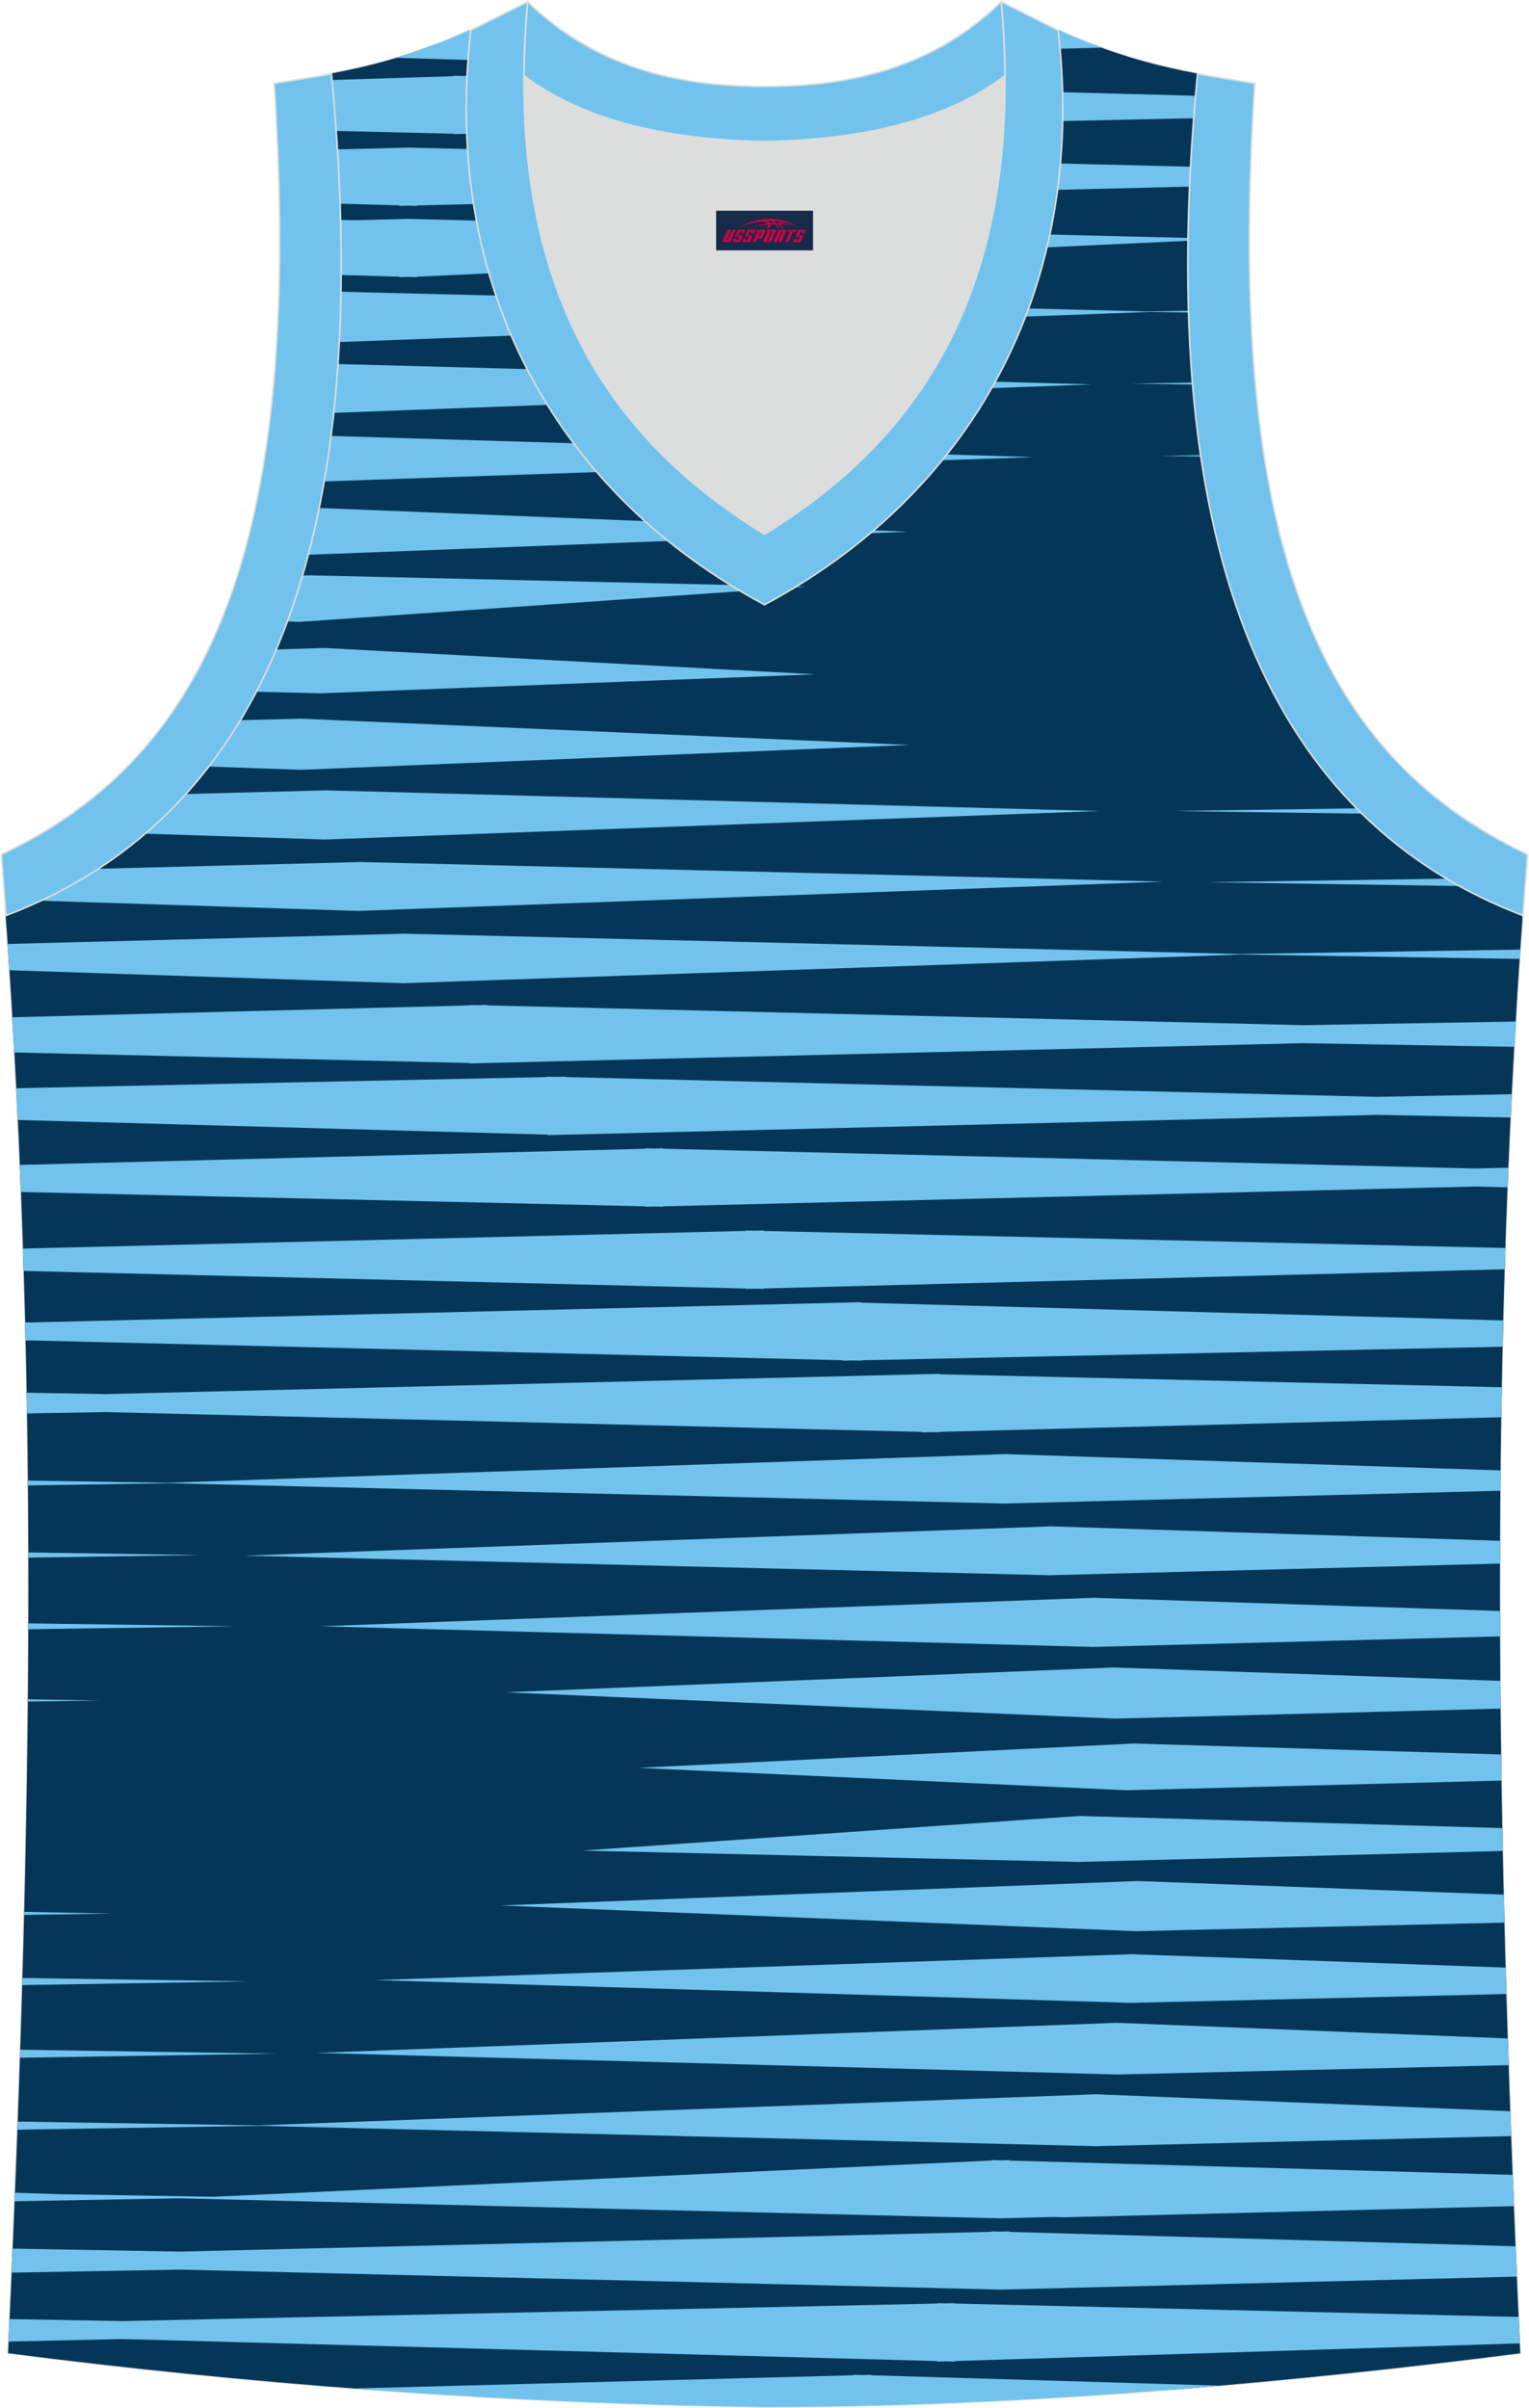
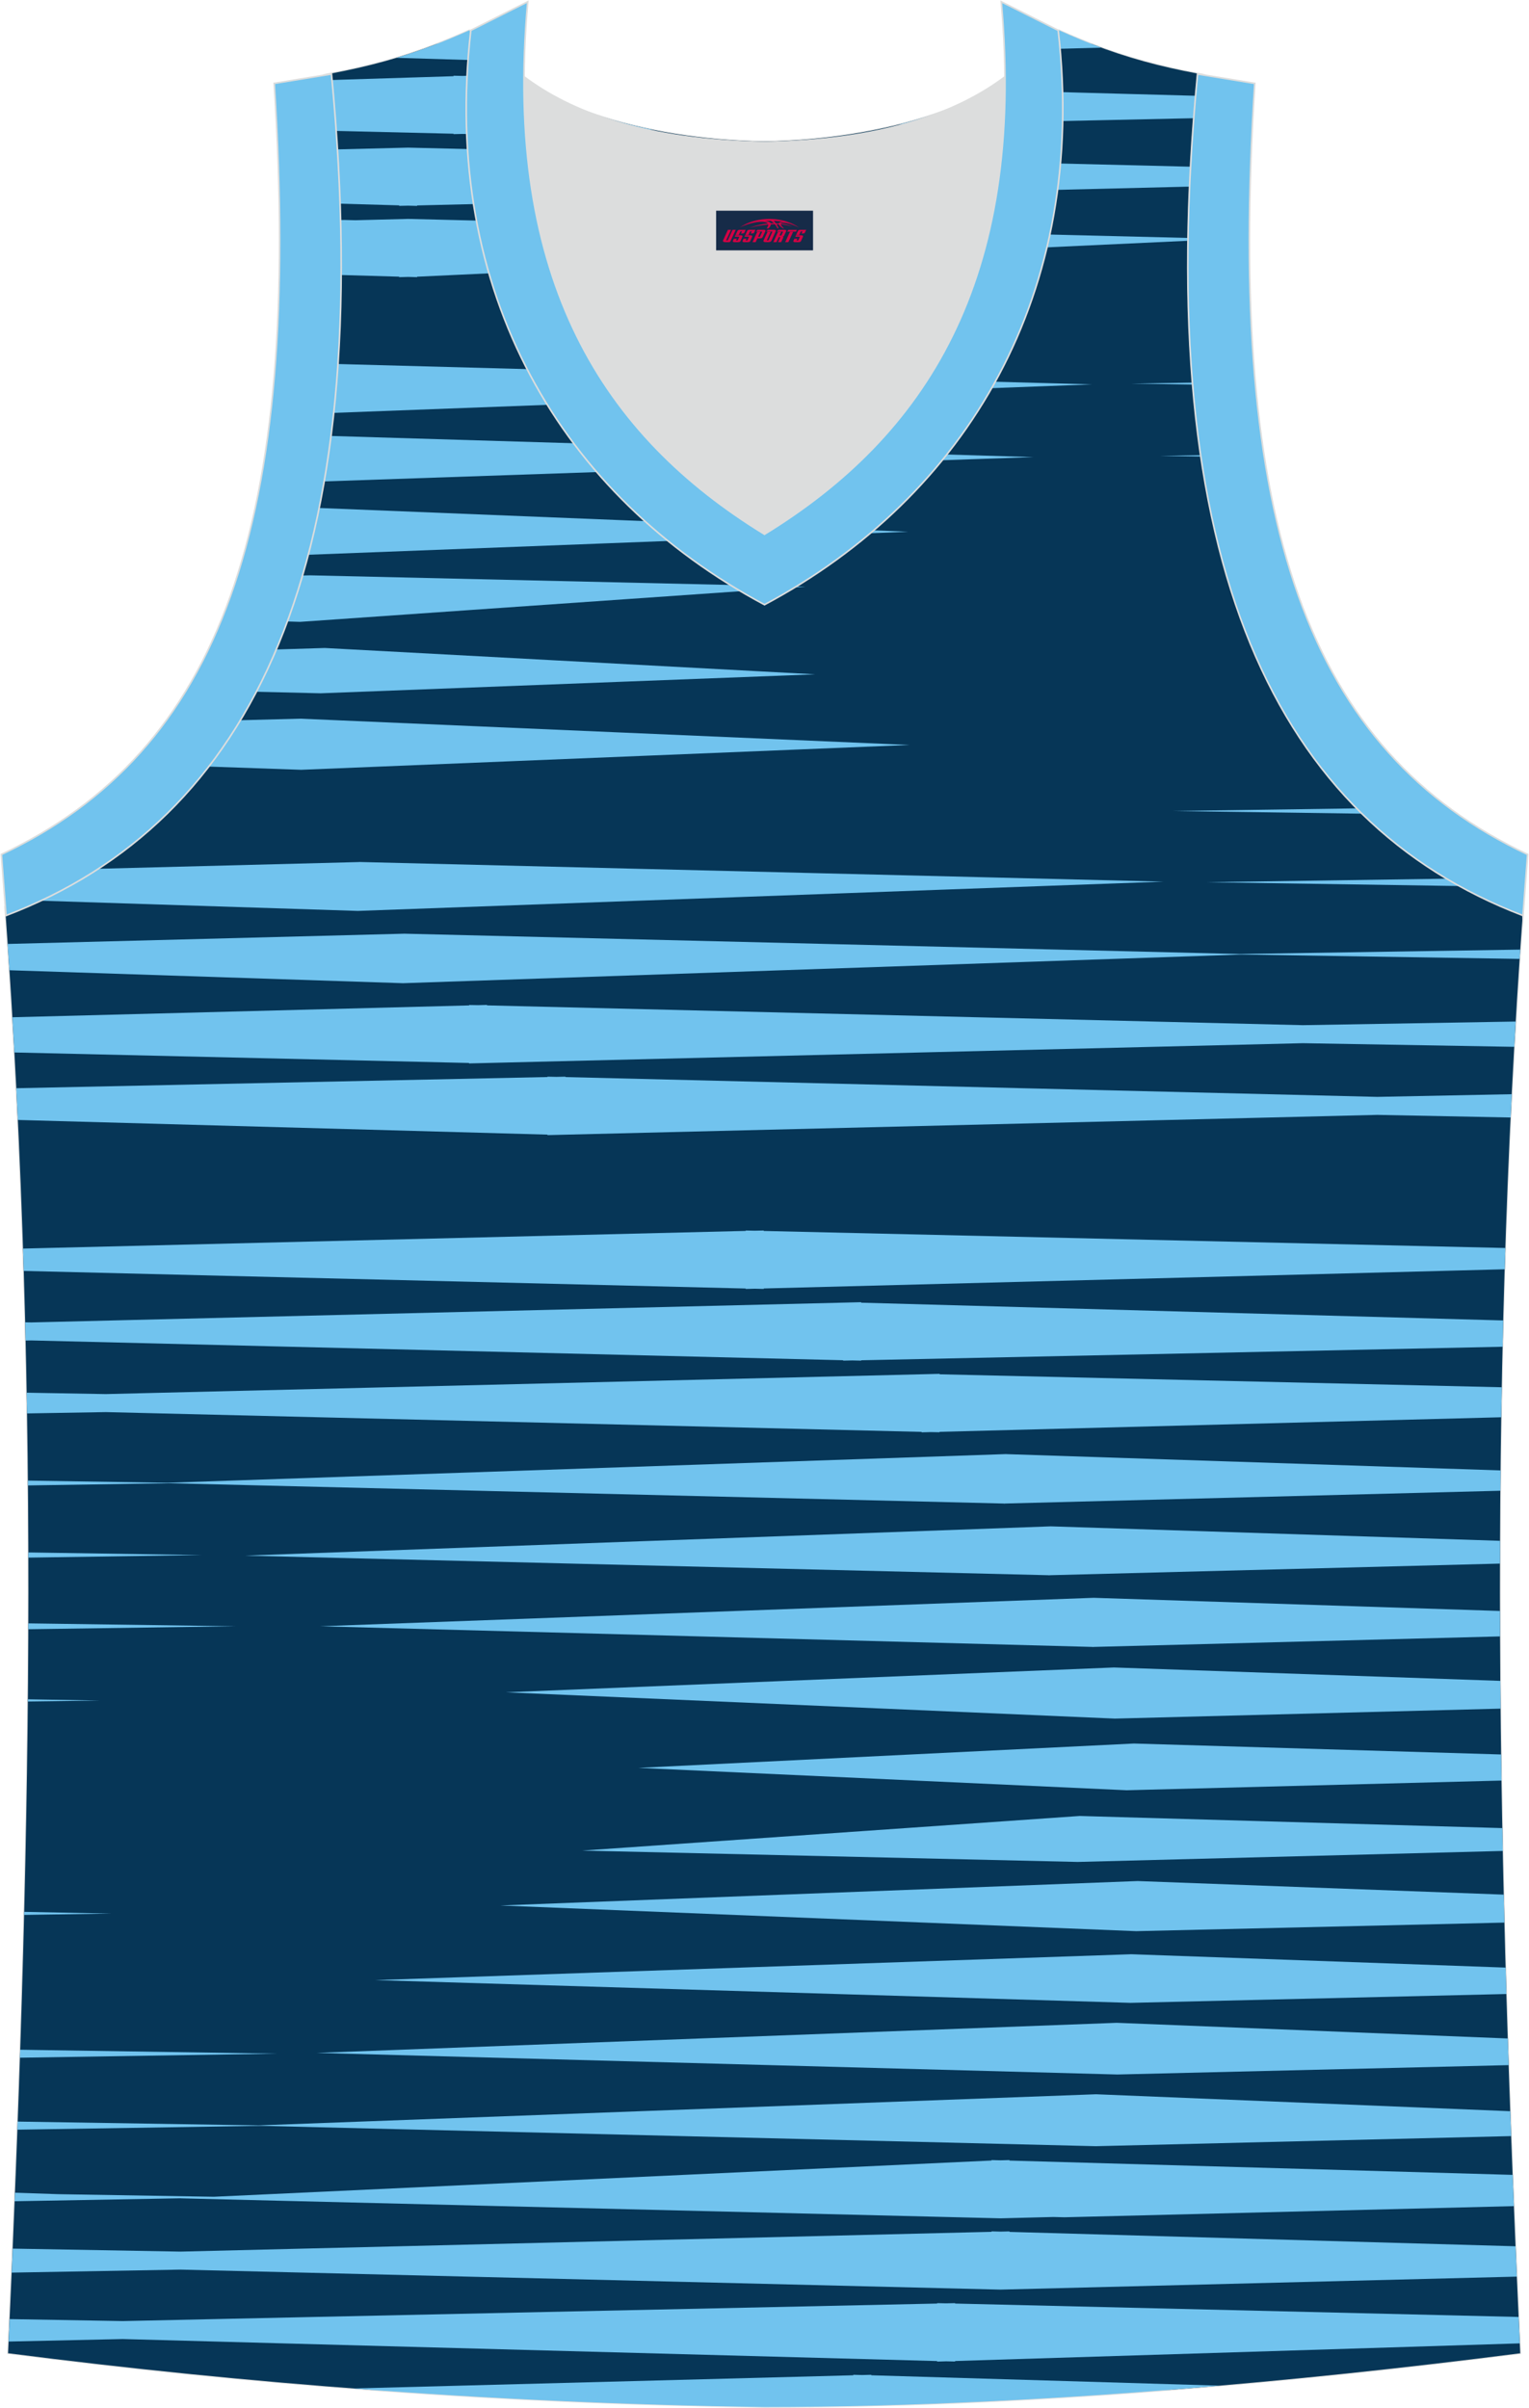
<svg xmlns="http://www.w3.org/2000/svg" version="1.1" id="_x37C_" x="0px" y="0px" width="378.5px" height="596px" viewBox="0 0 378.32 596.15" enable-background="new 0 0 378.32 596.15" xml:space="preserve">
  <path fill-rule="evenodd" clip-rule="evenodd" fill="#063657" stroke="#DCDDDD" stroke-width="0.4" stroke-miterlimit="22.926" d="  M189.11,595.95c-0.02,0-0.03,0-0.06,0H189.11L189.11,595.95L189.11,595.95L189.11,595.95L189.11,595.95L189.11,595.95L189.11,595.95  z M189.05,595.95c-64.04-0.93-126.07-5.47-187.19-13.3c5.38-117.33,8.23-235.62-0.76-358.36l0.18,2.32  C62.16,203.32,93.55,140,81.88,18.2l-0.02,0c11.78-2.22,21.87-5.13,34.21-10.69c9.73,16.49,40.61,27.07,73.01,27.54  c32.4-0.47,63.29-11.05,73.01-27.54c12.34,5.57,22.43,8.47,34.21,10.69h-0.02c-11.69,121.79,19.7,185.11,80.59,208.42l0.18-2.32  c-8.99,122.74-6.14,241.03-0.77,358.36C315.68,590.41,250.12,595.95,189.05,595.95z" />
  <g>
    <path fill-rule="evenodd" clip-rule="evenodd" fill="#063657" d="M289.58,591.69H91.67c-30.23-2.21-60.13-5.24-89.8-9.04   c5.38-117.33,8.23-235.62-0.76-358.36l0.18,2.32C62.16,203.32,93.55,140,81.88,18.2l-0.02,0c9.13-1.72,17.25-3.86,26.18-7.32h10.38   c11.71,14.55,40.53,23.73,70.66,24.17c30.13-0.44,58.96-9.62,70.66-24.17h10.37c8.94,3.47,17.06,5.6,26.19,7.32h-0.02   c-11.69,121.79,19.7,185.11,80.59,208.42l0.18-2.32c-8.99,122.74-6.14,241.03-0.77,358.36   C348.14,586.26,318.92,589.38,289.58,591.69z" />
    <polygon fill-rule="evenodd" clip-rule="evenodd" fill="#71C3EE" points="295.01,94.74 279.95,94.98 295.06,95.21  " />
    <polygon fill-rule="evenodd" clip-rule="evenodd" fill="#71C3EE" points="297.06,112.71 287.07,112.88 297.11,113.03  " />
    <path fill-rule="evenodd" clip-rule="evenodd" fill="#71C3EE" d="M335.77,200.15l-45.46,0.65l46.77,0.66   C336.63,201.03,336.2,200.59,335.77,200.15z" />
    <path fill-rule="evenodd" clip-rule="evenodd" fill="#71C3EE" d="M358.07,217.56l-59.34,0.87l62.52,0.95   C360.18,218.78,359.11,218.18,358.07,217.56z" />
    <path fill-rule="evenodd" clip-rule="evenodd" fill="#71C3EE" d="M80.29,160.44l-12.13,0.37c-1.54,3.63-3.18,7.12-4.93,10.47   l16.04,0.38l122.44-4.7L80.29,160.44z" />
    <path fill-rule="evenodd" clip-rule="evenodd" fill="#71C3EE" d="M74.23,177.94l-14.97,0.39c-2.44,4.05-5.05,7.87-7.83,11.47   l23.02,0.8l150.57-6.15L74.23,177.94z" />
-     <path fill-rule="evenodd" clip-rule="evenodd" fill="#71C3EE" d="M80.58,195.69L80.58,195.69l-0.15,0l-0.13,0v0.01l-34.53,0.89   c-3.18,3.52-6.55,6.79-10.09,9.82l44.6,1.45l191.53-7.05L80.58,195.69z" />
    <path fill-rule="evenodd" clip-rule="evenodd" fill="#71C3EE" d="M89.04,213.43L89.04,213.43l-0.15,0l-0.13,0v0.01l-64.73,1.67   c-4.52,2.94-9.27,5.57-14.24,7.9l78.67,2.53l199.51-7.25L89.04,213.43z" />
    <path fill-rule="evenodd" clip-rule="evenodd" fill="#71C3EE" d="M376.29,235.12l-69.56,1.09l-206.59-5.03v-0.01l-0.15,0l-0.13,0   v0.01l-98.1,2.54c0.15,2.17,0.29,4.34,0.44,6.51l97.47,3.21l207.5-7.1l68.96,1.08L376.29,235.12z" />
    <path fill-rule="evenodd" clip-rule="evenodd" fill="#71C3EE" d="M98.05,14.32l24.33,0.73c-2.61-2.34-4.74-4.86-6.32-7.53   C109.64,10.4,103.82,12.58,98.05,14.32L98.05,14.32z M258.65,12.17l13.91-0.37c-3.36-1.23-6.81-2.65-10.46-4.29   C261.14,9.12,259.99,10.67,258.65,12.17z" />
    <path fill-rule="evenodd" clip-rule="evenodd" fill="#71C3EE" d="M294.55,41.27l-193.63-4.72l-17.56,0.44   c0.28,4.57,0.5,9.05,0.66,13.44l14.68,0.42v0.12l2.22-0.05l2.23,0.06v-0.11l191.16-4.66C294.38,44.56,294.46,42.92,294.55,41.27z" />
    <path fill-rule="evenodd" clip-rule="evenodd" fill="#71C3EE" d="M293.93,58.91l-193.01-4.71l-13.08,0.33l-2.75-0.07l-0.95,0.02   c0.12,4.64,0.16,9.17,0.13,13.61l14.42,0.41v0.12l2.22-0.06l2.23,0.06v-0.11l190.77-8.89L293.93,58.91z" />
    <path fill-rule="evenodd" clip-rule="evenodd" fill="#71C3EE" d="M295.78,23.71l-50.59-1.37c-6.5,3.51-14.26,6.38-22.75,8.5   l72.89-1.57C295.47,27.43,295.62,25.57,295.78,23.71L295.78,23.71z M127.7,19.16l-11.08-0.3v-0.13l-2.23,0.07l-2.22-0.05v0.12   l-30.14,0.94c0.4,4.28,0.74,8.48,1.03,12.61l29.1,0.69v0.1l2.22-0.05l2.23,0.05v-0.1l44.94-0.97   C148.25,29.46,136.38,25.01,127.7,19.16z" />
    <path fill-rule="evenodd" clip-rule="evenodd" fill="#71C3EE" d="M375.16,252.93l-52.71,0.9l-201.99-4.9v-0.11l-2.23,0.06   l-2.22-0.04v0.1L2.93,251.87c0.17,2.91,0.34,5.82,0.5,8.72L116,263.19v0.11l206.45-5.01l52.35,0.9   C374.92,257.1,375.04,255.01,375.16,252.93z" />
    <path fill-rule="evenodd" clip-rule="evenodd" fill="#71C3EE" d="M374.18,270.92l-33.29,0.66l-201.01-4.9v-0.1l-2.24,0.05   l-2.21-0.05v0.09L3.9,269.44c0.13,2.62,0.26,5.24,0.39,7.86l131.14,3.63v0.12l205.46-5.01l33.01,0.65   C373.99,274.76,374.08,272.84,374.18,270.92z" />
-     <path fill-rule="evenodd" clip-rule="evenodd" fill="#71C3EE" d="M373.34,289.12l-8.18,0.2l-201.15-4.9v-0.11l-2.25,0.06   l-2.21-0.05v0.11L4.79,288.43c0.09,2.23,0.18,4.47,0.27,6.7l154.49,3.55v0.11l2.25-0.06l2.21,0.05v-0.1l201.15-4.9l7.98,0.19   C373.21,292.35,373.27,290.73,373.34,289.12z" />
-     <path fill-rule="evenodd" clip-rule="evenodd" fill="#71C3EE" d="M294.04,76.95l-9.98,0.16L84.22,72.24   c-0.07,4.24-0.21,8.39-0.42,12.45l200.8-7.46l9.45,0.15L294.04,76.95z" />
    <path fill-rule="evenodd" clip-rule="evenodd" fill="#71C3EE" d="M82.42,102.23l187.84-7.06L83.48,90.13   C83.2,94.26,82.84,98.29,82.42,102.23z" />
    <path fill-rule="evenodd" clip-rule="evenodd" fill="#71C3EE" d="M80.05,119.2l175.7-6.02l-174-5.24   C81.25,111.8,80.68,115.55,80.05,119.2z" />
    <path fill-rule="evenodd" clip-rule="evenodd" fill="#71C3EE" d="M76.1,137.36l148.66-5.7L78.8,125.77   C77.99,129.75,77.09,133.62,76.1,137.36z" />
    <path fill-rule="evenodd" clip-rule="evenodd" fill="#71C3EE" d="M76.63,142.45l-1.96,0.05c-1.15,3.93-2.41,7.71-3.77,11.37   l3.26,0.1l125.15-8.71L76.63,142.45z" />
    <polygon fill-rule="evenodd" clip-rule="evenodd" fill="#71C3EE" points="4.8,509.48 68.56,508.48 4.87,507.51  " />
-     <polygon fill-rule="evenodd" clip-rule="evenodd" fill="#71C3EE" points="5.36,491.5 61.44,490.58 5.42,489.75  " />
    <polygon fill-rule="evenodd" clip-rule="evenodd" fill="#71C3EE" points="5.84,474.12 27.49,473.8 5.85,473.37  " />
    <polygon fill-rule="evenodd" clip-rule="evenodd" fill="#71C3EE" points="6.76,421.29 24.58,421.05 6.77,420.74  " />
    <polygon fill-rule="evenodd" clip-rule="evenodd" fill="#71C3EE" points="6.88,403.39 58.21,402.66 6.89,401.94  " />
    <polygon fill-rule="evenodd" clip-rule="evenodd" fill="#71C3EE" points="6.89,385.66 49.79,385.03 6.89,384.38  " />
    <path fill-rule="evenodd" clip-rule="evenodd" fill="#71C3EE" d="M371.55,434.4l-90.91-2.71l-122.68,6.03l120.89,5.54l92.8-2.4   C371.61,438.71,371.58,436.56,371.55,434.4z" />
    <path fill-rule="evenodd" clip-rule="evenodd" fill="#71C3EE" d="M371.35,416.18l-95.66-3.32l-150.57,6.15l150.79,6.51l95.51-2.47   C371.39,420.76,371.37,418.47,371.35,416.18z" />
    <path fill-rule="evenodd" clip-rule="evenodd" fill="#71C3EE" d="M371.26,398.87l-100.59-3.26l-191.53,7.05l191.23,5.11v0.01   l0.15,0l0.13,0v-0.01l100.63-2.6C371.27,403.07,371.27,400.97,371.26,398.87z" />
    <path fill-rule="evenodd" clip-rule="evenodd" fill="#71C3EE" d="M371.28,381.5l-111.23-3.58l-199.51,7.25l198.94,4.85v0.01l0.15,0   l0.13,0v-0.01l111.51-2.88C371.27,385.27,371.27,383.39,371.28,381.5z" />
    <path fill-rule="evenodd" clip-rule="evenodd" fill="#71C3EE" d="M371.41,364.07l-122.57-4.04l-207.5,7.1l-34.56-0.54l0.01,1.2   l35-0.55l206.59,5.03v0.01l0.15,0l0.13,0v-0.01l122.71-3.17C371.37,367.43,371.39,365.75,371.41,364.07z" />
    <path fill-rule="evenodd" clip-rule="evenodd" fill="#71C3EE" d="M189.11,595.95c-0.02,0-0.03,0-0.06,0H189.11L189.11,595.95   L189.11,595.95L189.11,595.95L189.11,595.95L189.11,595.95L189.11,595.95z M301.89,590.68l-86.29-2.57v-0.12l-2.22,0.06l-2.23-0.06   v0.12l-123.93,3.27c33.48,2.54,67.37,4.09,101.84,4.59C225.72,595.95,264.02,593.95,301.89,590.68z" />
    <path fill-rule="evenodd" clip-rule="evenodd" fill="#71C3EE" d="M375.12,556.17l-125.29-3.56v-0.12l-2.22,0.05l-2.23-0.06v0.11   l-200.8,4.9l-41.57-0.74l-0.25,5.94l41.82-0.74l203.03,4.95l127.84-3.22C375.33,561.19,375.23,558.68,375.12,556.17z" />
    <path fill-rule="evenodd" clip-rule="evenodd" fill="#71C3EE" d="M374.4,538.49l-124.58-3.54v-0.12l-2.22,0.06l-2.23-0.06v0.11   l-192.55,8.97l-38.55-0.64l-10.69-0.36l-0.08,2.11l41.08-0.73l-0.09,0l0.24,0l-0.15,0.01l203.03,4.95l13.08-0.33l2.75,0.07   l111.28-2.76C374.61,543.65,374.5,541.07,374.4,538.49z" />
    <path fill-rule="evenodd" clip-rule="evenodd" fill="#71C3EE" d="M375.88,573.67l-139.52-3.32v-0.1l-2.22,0.05l-2.23-0.05v0.1   l-201.66,4.34l-27.99-0.49L2,579.76l28.24-0.62l201.66,5.45v0.13l2.23-0.07l2.22,0.05v-0.12l139.82-4.37   C376.08,578.04,375.98,575.85,375.88,573.67z" />
    <path fill-rule="evenodd" clip-rule="evenodd" fill="#71C3EE" d="M371.71,343.48l-139.19-3.21v-0.11l-206.45,5.01l-19.59-0.34   c0.03,1.71,0.06,3.42,0.09,5.13l19.5-0.33l201.99,4.9v0.11l2.23-0.06l2.22,0.04v-0.1l139.06-3.61   C371.62,348.44,371.66,345.96,371.71,343.48z" />
    <path fill-rule="evenodd" clip-rule="evenodd" fill="#71C3EE" d="M372.07,326.94l-158.98-4.4v-0.12L7.63,327.43L6.1,327.4   c0.04,1.51,0.07,3.01,0.11,4.52l1.42-0.03l201.01,4.9v0.1l2.24-0.05l2.22,0.05v-0.09l158.82-3.35   C371.96,331.28,372.01,329.11,372.07,326.94z" />
    <path fill-rule="evenodd" clip-rule="evenodd" fill="#71C3EE" d="M372.6,309l-183.63-4.22v-0.11l-2.25,0.05l-2.21-0.05v0.1   L5.57,309.14c0.06,1.85,0.12,3.7,0.18,5.54l178.76,4.35v0.11l2.25-0.06l2.21,0.05v-0.11l183.46-4.75   C372.48,312.53,372.54,310.77,372.6,309z" />
    <path fill-rule="evenodd" clip-rule="evenodd" fill="#71C3EE" d="M373.81,522.73l-102.55-4.2l-207.35,7.71l-59.67-0.94l-0.07,2   l60.29-0.95l206.72,5.04l102.86-2.5C373.96,526.83,373.88,524.78,373.81,522.73z" />
    <path fill-rule="evenodd" clip-rule="evenodd" fill="#71C3EE" d="M373.2,504.72l-96.81-3.88l-198.12,7.45l198.26,5.35l96.89-2.32   C373.34,509.12,373.27,506.92,373.2,504.72z" />
    <path fill-rule="evenodd" clip-rule="evenodd" fill="#71C3EE" d="M372.67,487.17l-92.67-3.31l-187.22,6.41l187.01,5.63l93.07-2.19   C372.79,491.53,372.73,489.35,372.67,487.17z" />
    <path fill-rule="evenodd" clip-rule="evenodd" fill="#71C3EE" d="M372.2,469.1l-90.64-3.36l-157.8,6.05l157.42,6.36l91.18-2.12   C372.31,473.73,372.25,471.42,372.2,469.1z" />
    <path fill-rule="evenodd" clip-rule="evenodd" fill="#71C3EE" d="M371.85,452.63l-104.64-3l-123.18,8.57l122.69,2.81l105.24-2.72   C371.92,456.4,371.88,454.52,371.85,452.63z" />
  </g>
  <path fill-rule="evenodd" clip-rule="evenodd" fill="#DCDDDD" d="M189.16,35.06c29.53-0.47,47.91-7.52,59.49-16.25  c0.02-0.07,0.03-0.13,0.06-0.19c0.54,57.91-23.57,91.62-59.54,113.67c-35.97-22.05-60.07-55.75-59.54-113.67  c0.02,0.07,0.03,0.13,0.06,0.19C141.24,27.54,159.63,34.59,189.16,35.06z" />
  <path fill-rule="evenodd" clip-rule="evenodd" fill="#71C3EE" stroke="#DCDDDD" stroke-width="0.4" stroke-miterlimit="22.926" d="  M1.35,226.69c60.87-23.29,92.27-86.6,80.59-208.36l-14.18,2.32c7.03,109.5-13.41,165.4-67.55,190.91L1.35,226.69z" />
  <path fill-rule="evenodd" clip-rule="evenodd" fill="#71C3EE" stroke="#DCDDDD" stroke-width="0.4" stroke-miterlimit="22.926" d="  M130.53,0.44c-6.17,69.21,19.06,107.57,58.63,131.84c39.57-24.26,64.8-62.62,58.63-131.84l14.09,7.07  c7.49,65.03-22.54,115.4-72.72,142.21c-50.17-26.81-80.19-77.19-72.72-142.21L130.53,0.44z" />
  <path fill-rule="evenodd" clip-rule="evenodd" fill="#71C3EE" stroke="#DCDDDD" stroke-width="0.4" stroke-miterlimit="22.926" d="  M376.97,226.69c-60.87-23.29-92.27-86.6-80.59-208.36l14.18,2.32c-7.03,109.5,13.41,165.4,67.55,190.91l-1.14,15.14L376.97,226.69  L376.97,226.69z" />
-   <path fill-rule="evenodd" clip-rule="evenodd" fill="#71C3EE" stroke="#DCDDDD" stroke-width="0.4" stroke-miterlimit="22.926" d="  M130.53,0.44c16.53,16.03,36.75,21.01,58.63,20.96c21.88,0.06,42.08-4.93,58.63-20.96c0.56,6.31,0.86,12.35,0.92,18.15  c-0.02,0.07-0.03,0.15-0.06,0.21c-11.58,8.74-29.96,15.78-59.48,16.25c-29.53-0.47-47.91-7.52-59.49-16.25  c-0.02-0.07-0.04-0.15-0.06-0.21C129.68,12.78,129.97,6.74,130.53,0.44z" />
  <g id="tag_logo">
    <rect y="52.17" fill="#162B48" width="24" height="9.818" x="177.18" />
    <g>
      <path fill="#D30044" d="M193.14,55.36l0.005-0.011c0.131-0.311,1.085-0.262,2.351,0.071c0.715,0.24,1.44,0.54,2.193,0.9    c-0.218-0.147-0.447-0.289-0.682-0.42l0.011,0.005l-0.011-0.005c-1.478-0.845-3.218-1.418-5.1-1.62    c-1.282-0.115-1.658-0.082-2.411-0.055c-2.449,0.142-4.68,0.905-6.458,2.095c1.26-0.638,2.722-1.075,4.195-1.336    c1.467-0.18,2.476-0.033,2.771,0.344c-1.691,0.175-3.469,0.633-4.555,1.075c1.156-0.338,2.967-0.665,4.647-0.813    c0.016,0.251-0.115,0.567-0.415,0.96h0.475c0.376-0.382,0.584-0.725,0.595-1.004c0.333-0.022,0.66-0.033,0.971-0.033    C191.97,55.8,192.18,56.15,192.38,56.54h0.262c-0.125-0.344-0.295-0.687-0.518-1.036c0.207,0,0.393,0.005,0.567,0.011    c0.104,0.267,0.496,0.66,1.058,1.025h0.245c-0.442-0.365-0.753-0.753-0.835-1.004c1.047,0.065,1.696,0.224,2.885,0.513    C194.96,55.62,194.22,55.45,193.14,55.36z M190.7,55.27c-0.164-0.295-0.655-0.485-1.402-0.551    c0.464-0.033,0.922-0.055,1.364-0.055c0.311,0.147,0.589,0.344,0.84,0.589C191.24,55.25,190.97,55.26,190.7,55.27z M192.68,55.32c-0.224-0.016-0.458-0.027-0.715-0.044c-0.147-0.202-0.311-0.398-0.502-0.6c0.082,0,0.164,0.005,0.24,0.011    c0.72,0.033,1.429,0.125,2.138,0.273C193.17,54.92,192.79,55.08,192.68,55.32z" />
      <path fill="#D30044" d="M180.1,56.9L178.93,59.45C178.75,59.82,179.02,59.96,179.5,59.96l0.873,0.005    c0.115,0,0.251-0.049,0.327-0.175l1.342-2.891H181.26L180.04,59.53H179.87c-0.147,0-0.185-0.033-0.147-0.125l1.156-2.504H180.1L180.1,56.9z M181.96,58.25h1.271c0.36,0,0.584,0.125,0.442,0.425L183.2,59.71C183.1,59.93,182.83,59.96,182.6,59.96H181.68c-0.267,0-0.442-0.136-0.349-0.333l0.235-0.513h0.742L182.13,59.49C182.11,59.54,182.15,59.55,182.21,59.55h0.18    c0.082,0,0.125-0.016,0.147-0.071l0.376-0.813c0.011-0.022,0.011-0.044-0.055-0.044H181.79L181.96,58.25L181.96,58.25z M182.78,58.18h-0.78l0.475-1.025c0.098-0.218,0.338-0.256,0.578-0.256H184.5L184.11,57.74L183.33,57.86l0.262-0.562H183.3c-0.082,0-0.12,0.016-0.147,0.071L182.78,58.18L182.78,58.18z M184.37,58.25L184.2,58.62h1.069c0.06,0,0.06,0.016,0.049,0.044    L184.94,59.48C184.92,59.53,184.88,59.55,184.8,59.55H184.62c-0.055,0-0.104-0.011-0.082-0.06l0.175-0.376H183.97L183.74,59.63C183.64,59.82,183.82,59.96,184.09,59.96h0.916c0.24,0,0.502-0.033,0.605-0.251l0.475-1.031c0.142-0.3-0.082-0.425-0.442-0.425H184.37L184.37,58.25z M185.18,58.18l0.371-0.818c0.022-0.055,0.06-0.071,0.147-0.071h0.295L185.73,57.85l0.791-0.115l0.387-0.845H185.46c-0.24,0-0.48,0.038-0.578,0.256L184.41,58.18L185.18,58.18L185.18,58.18z M187.58,58.64h0.278c0.087,0,0.153-0.022,0.202-0.115    l0.496-1.075c0.033-0.076-0.011-0.12-0.125-0.12H187.03l0.431-0.431h1.522c0.355,0,0.485,0.153,0.393,0.355l-0.676,1.445    c-0.06,0.125-0.175,0.333-0.644,0.327l-0.649-0.005L186.97,59.96H186.19l1.178-2.558h0.785L187.58,58.64L187.58,58.64z     M190.17,59.45c-0.022,0.049-0.06,0.076-0.142,0.076h-0.191c-0.082,0-0.109-0.027-0.082-0.076l0.944-2.051h-0.785l-0.987,2.138    c-0.125,0.273,0.115,0.415,0.453,0.415h0.72c0.327,0,0.649-0.071,0.769-0.322l1.085-2.384c0.093-0.202-0.06-0.355-0.415-0.355    h-1.533l-0.431,0.431h1.38c0.115,0,0.164,0.033,0.131,0.104L190.17,59.45L190.17,59.45z M192.89,58.32h0.278    c0.087,0,0.158-0.022,0.202-0.115l0.344-0.753c0.033-0.076-0.011-0.12-0.125-0.12h-1.402l0.425-0.431h1.527    c0.355,0,0.485,0.153,0.393,0.355l-0.529,1.124c-0.044,0.093-0.147,0.18-0.393,0.18c0.224,0.011,0.256,0.158,0.175,0.327    l-0.496,1.075h-0.785l0.54-1.167c0.022-0.055-0.005-0.087-0.104-0.087h-0.235L192.12,59.96h-0.785l1.178-2.558h0.785L192.89,58.32L192.89,58.32z M195.46,57.41L194.28,59.96h0.785l1.184-2.558H195.46L195.46,57.41z M196.97,57.34l0.202-0.431h-2.1l-0.295,0.431    H196.97L196.97,57.34z M196.95,58.25h1.271c0.36,0,0.584,0.125,0.442,0.425l-0.475,1.031c-0.104,0.218-0.371,0.251-0.605,0.251    h-0.916c-0.267,0-0.442-0.136-0.349-0.333l0.235-0.513h0.742L197.12,59.49c-0.022,0.049,0.022,0.06,0.082,0.06h0.18    c0.082,0,0.125-0.016,0.147-0.071l0.376-0.813c0.011-0.022,0.011-0.044-0.049-0.044h-1.069L196.95,58.25L196.95,58.25z     M197.76,58.18H196.98l0.475-1.025c0.098-0.218,0.338-0.256,0.578-0.256h1.451l-0.387,0.845l-0.791,0.115l0.262-0.562h-0.295    c-0.082,0-0.12,0.016-0.147,0.071L197.76,58.18z" />
    </g>
  </g>
</svg>